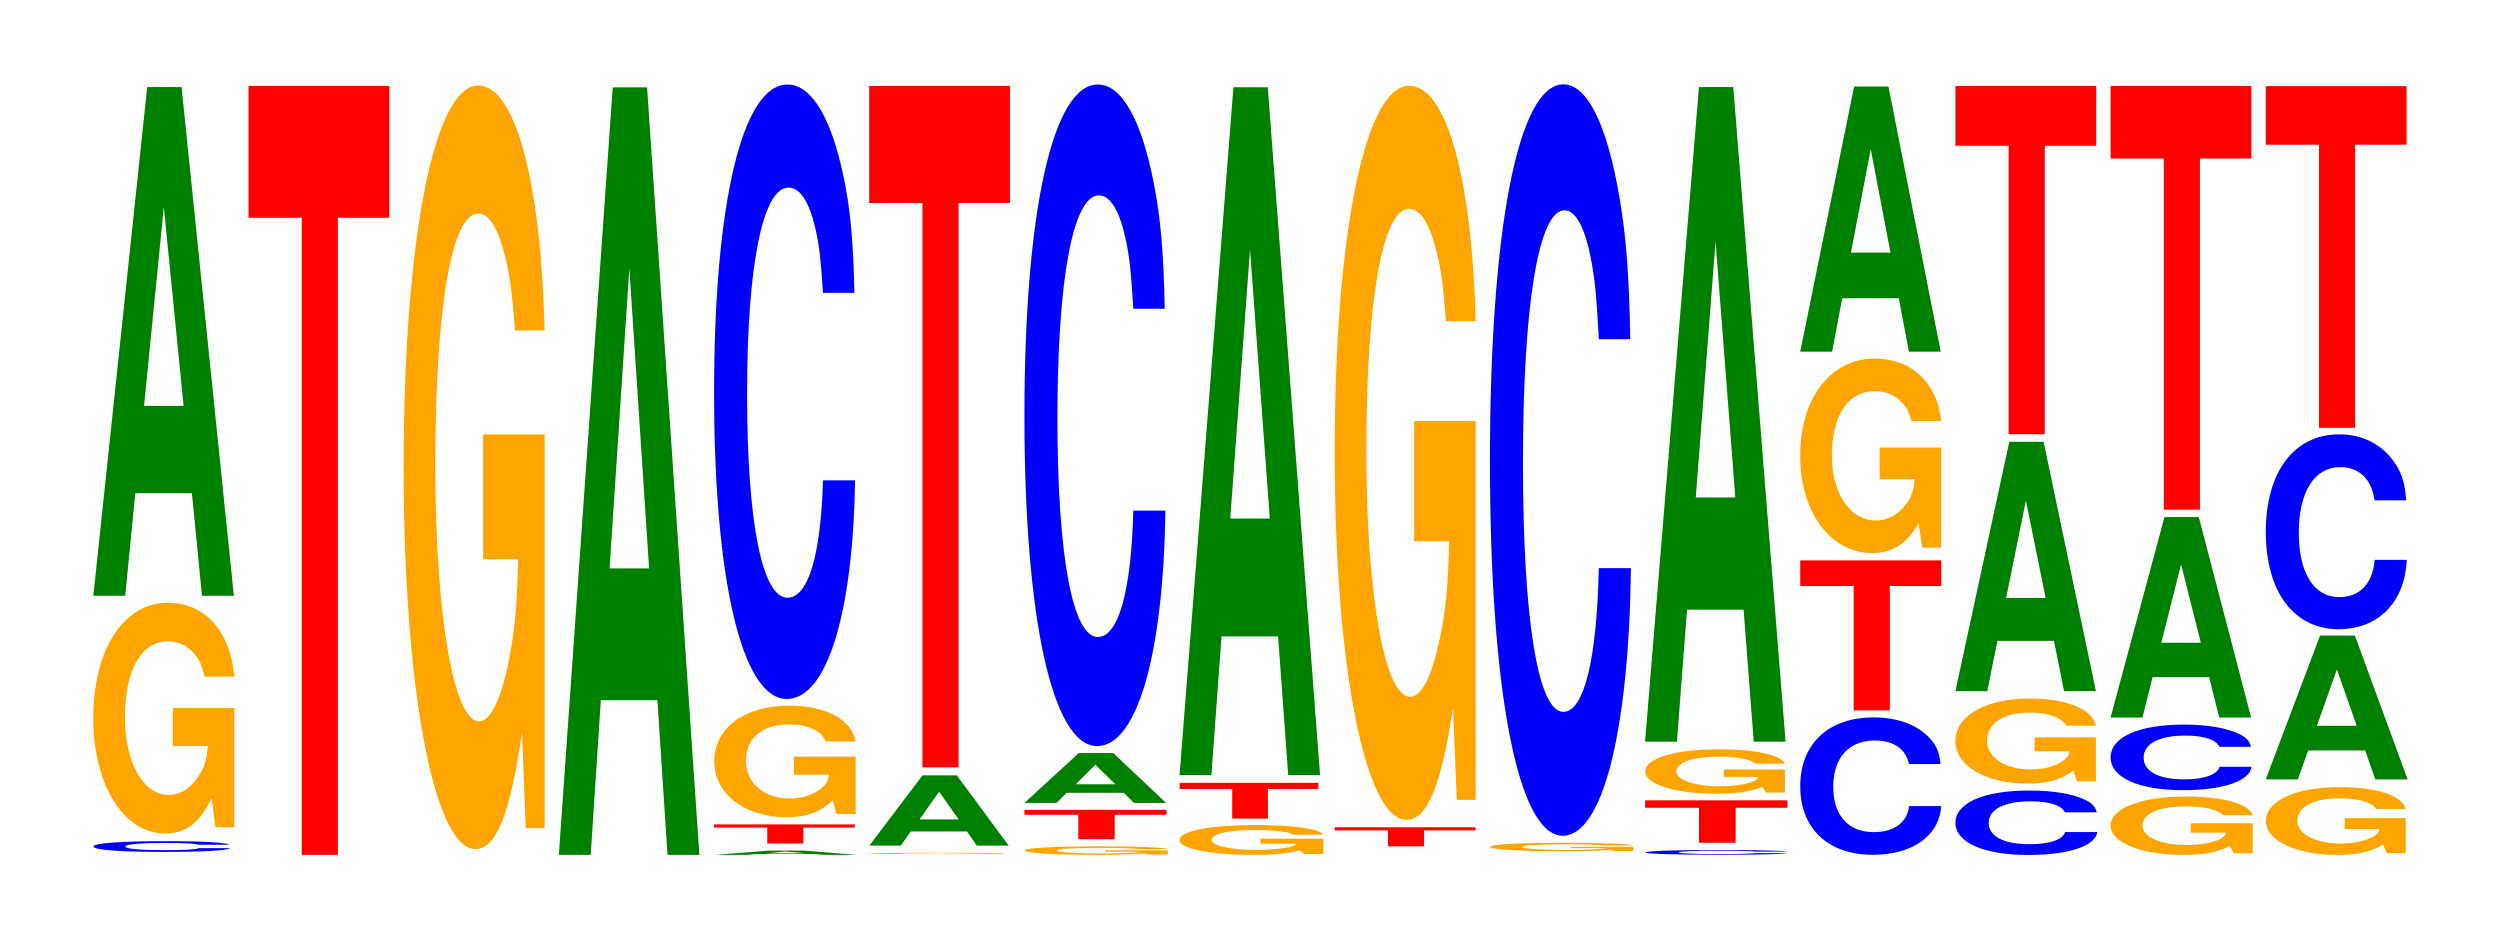
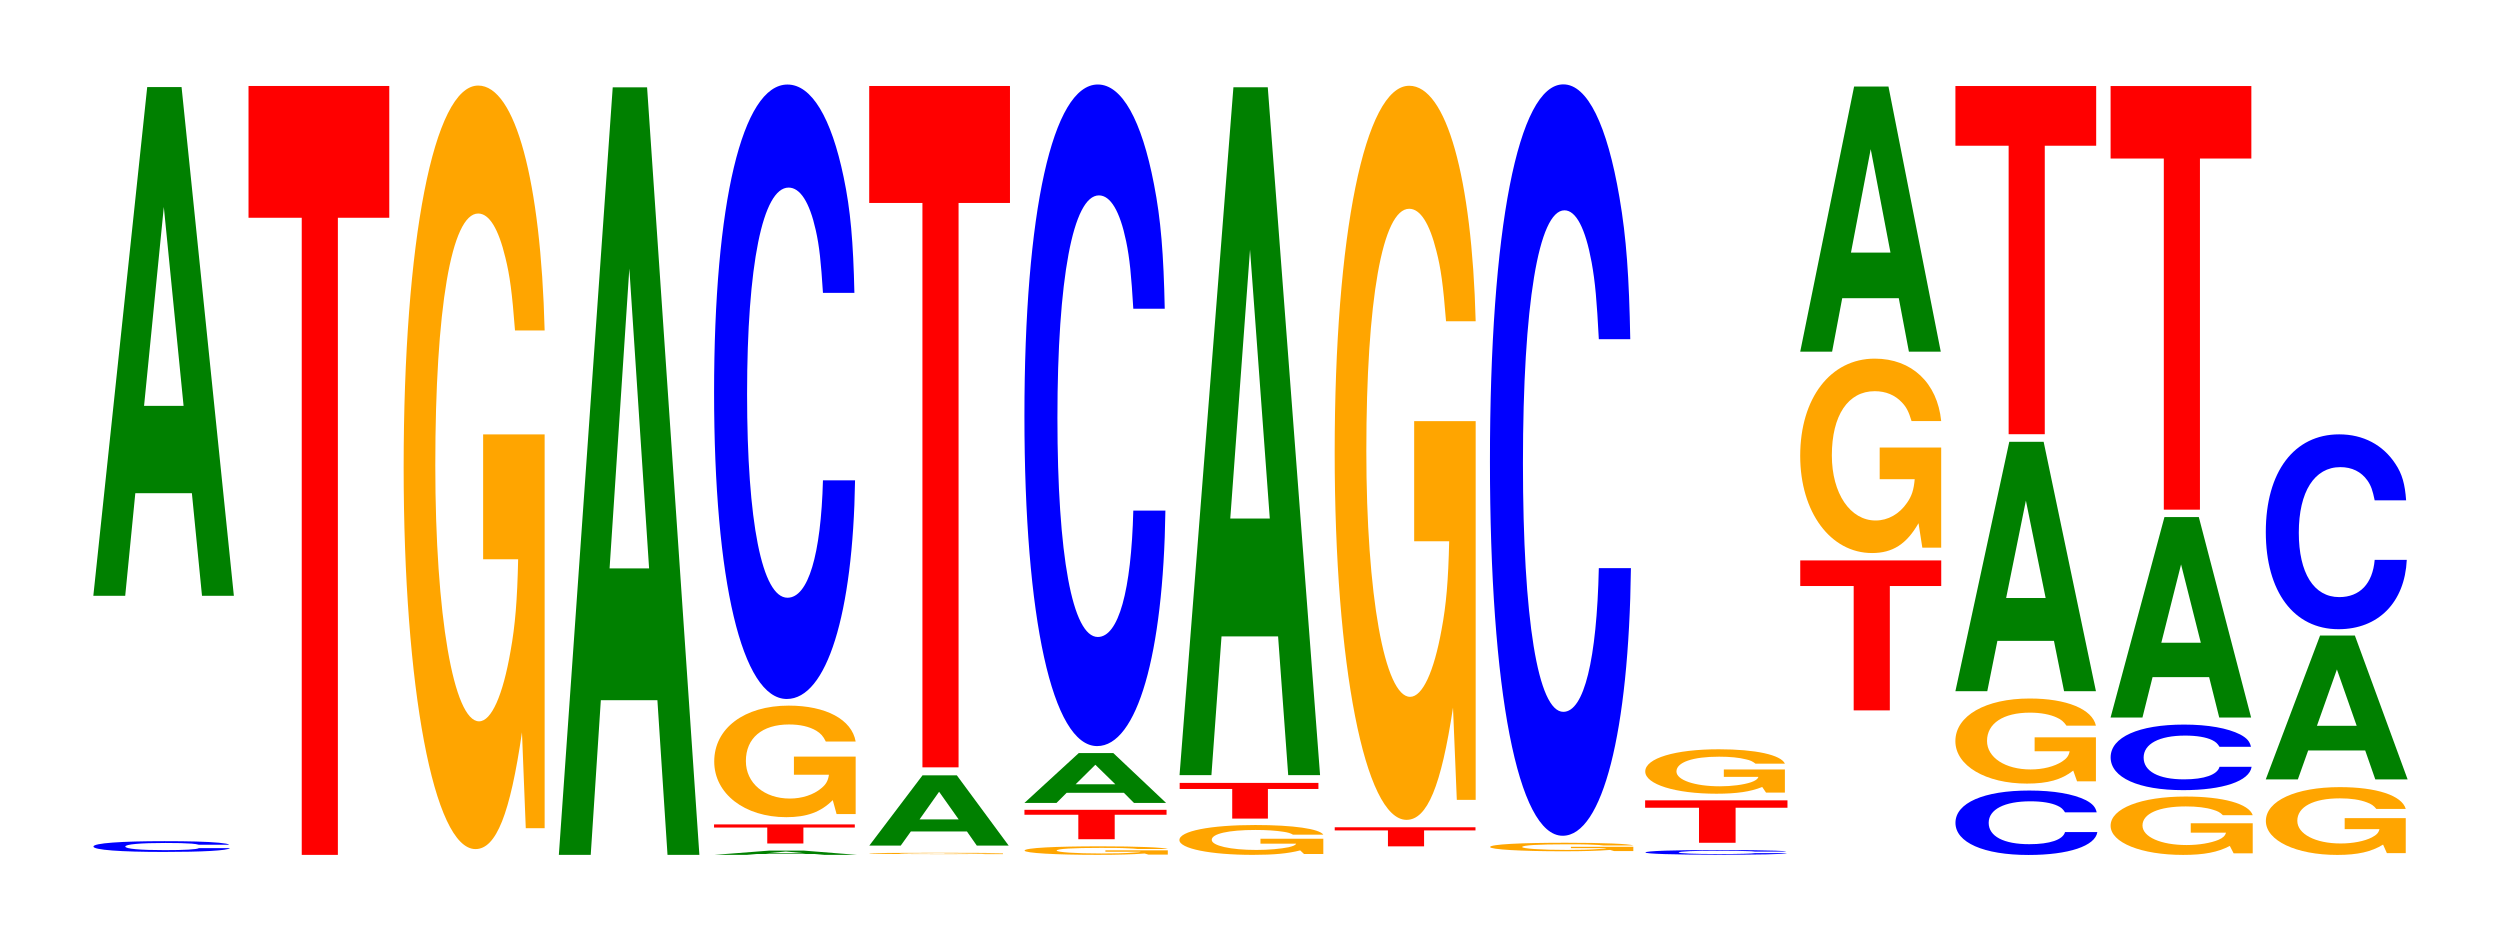
<svg xmlns="http://www.w3.org/2000/svg" xmlns:xlink="http://www.w3.org/1999/xlink" width="174pt" height="66pt" viewBox="0 0 174 66" version="1.1">
  <defs>
    <g>
      <symbol overflow="visible" id="glyph0-0">
        <path style="stroke:none;" d="M 10.109 -0.484 C 10.031 -0.547 9.844 -0.578 9.391 -0.625 C 8.562 -0.703 7.219 -0.734 5.609 -0.734 C 2.547 -0.734 0.656 -0.594 0.656 -0.359 C 0.656 -0.125 2.531 0.016 5.547 0.016 C 8.234 0.016 10.031 -0.078 10.156 -0.25 L 8 -0.25 C 7.859 -0.156 6.984 -0.109 5.609 -0.109 C 3.891 -0.109 2.875 -0.203 2.875 -0.359 C 2.875 -0.516 3.922 -0.609 5.672 -0.609 C 6.453 -0.609 7.094 -0.594 7.5 -0.562 C 7.734 -0.547 7.859 -0.516 8 -0.484 Z M 10.109 -0.484 " />
      </symbol>
      <symbol overflow="visible" id="glyph1-0">
-         <path style="stroke:none;" d="M 10.422 -8.25 L 6.141 -8.25 L 6.141 -5.609 L 8.578 -5.609 C 8.516 -4.75 8.375 -4.234 8.047 -3.688 C 7.516 -2.75 6.719 -2.203 5.859 -2.203 C 4.094 -2.203 2.812 -4.438 2.812 -7.594 C 2.812 -10.891 3.938 -12.891 5.797 -12.891 C 6.562 -12.891 7.203 -12.578 7.688 -11.969 C 8 -11.594 8.156 -11.234 8.359 -10.438 L 10.422 -10.438 C 10.156 -13.594 8.375 -15.578 5.797 -15.578 C 2.719 -15.578 0.609 -12.328 0.609 -7.547 C 0.609 -2.906 2.719 0.484 5.609 0.484 C 7.047 0.484 8.016 -0.25 8.844 -1.984 L 9.109 0.047 L 10.422 0.047 Z M 10.422 -8.25 " />
-       </symbol>
+         </symbol>
      <symbol overflow="visible" id="glyph2-0">
        <path style="stroke:none;" d="M 7.234 -7.141 L 7.938 0 L 10.156 0 L 6.516 -35.406 L 4.125 -35.406 L 0.375 0 L 2.594 0 L 3.297 -7.141 Z M 6.656 -13.219 L 3.906 -13.219 L 5.281 -27.062 Z M 6.656 -13.219 " />
      </symbol>
      <symbol overflow="visible" id="glyph3-0">
        <path style="stroke:none;" d="M 6.453 -44.344 L 10.031 -44.344 L 10.031 -53.516 L 0.234 -53.516 L 0.234 -44.344 L 3.938 -44.344 L 3.938 0 L 6.453 0 Z M 6.453 -44.344 " />
      </symbol>
      <symbol overflow="visible" id="glyph4-0">
        <path style="stroke:none;" d="M 10.422 -27.266 L 6.141 -27.266 L 6.141 -18.578 L 8.578 -18.578 C 8.516 -15.719 8.375 -13.984 8.047 -12.172 C 7.516 -9.109 6.719 -7.297 5.859 -7.297 C 4.094 -7.297 2.812 -14.672 2.812 -25.109 C 2.812 -36.031 3.938 -42.641 5.797 -42.641 C 6.562 -42.641 7.203 -41.594 7.688 -39.578 C 8 -38.328 8.156 -37.141 8.359 -34.5 L 10.422 -34.5 C 10.156 -44.938 8.375 -51.547 5.797 -51.547 C 2.719 -51.547 0.609 -40.766 0.609 -24.969 C 0.609 -9.594 2.719 1.594 5.609 1.594 C 7.047 1.594 8.016 -0.828 8.844 -6.531 L 9.109 0.141 L 10.422 0.141 Z M 10.422 -27.266 " />
      </symbol>
      <symbol overflow="visible" id="glyph5-0">
        <path style="stroke:none;" d="M 7.234 -10.766 L 7.938 0 L 10.156 0 L 6.516 -53.422 L 4.125 -53.422 L 0.375 0 L 2.594 0 L 3.297 -10.766 Z M 6.656 -19.938 L 3.906 -19.938 L 5.281 -40.812 Z M 6.656 -19.938 " />
      </symbol>
      <symbol overflow="visible" id="glyph6-0">
        <path style="stroke:none;" d="M 7.359 -0.062 L 8.062 0 L 10.328 0 L 6.625 -0.297 L 4.188 -0.297 L 0.375 0 L 2.625 0 L 3.344 -0.062 Z M 6.75 -0.109 L 3.969 -0.109 L 5.359 -0.234 Z M 6.75 -0.109 " />
      </symbol>
      <symbol overflow="visible" id="glyph7-0">
        <path style="stroke:none;" d="M 6.453 -1.109 L 10.031 -1.109 L 10.031 -1.328 L 0.234 -1.328 L 0.234 -1.109 L 3.938 -1.109 L 3.938 0 L 6.453 0 Z M 6.453 -1.109 " />
      </symbol>
      <symbol overflow="visible" id="glyph8-0">
        <path style="stroke:none;" d="M 10.469 -3.984 L 6.172 -3.984 L 6.172 -2.719 L 8.609 -2.719 C 8.547 -2.297 8.406 -2.047 8.078 -1.781 C 7.547 -1.328 6.734 -1.062 5.891 -1.062 C 4.109 -1.062 2.828 -2.141 2.828 -3.672 C 2.828 -5.266 3.953 -6.219 5.828 -6.219 C 6.594 -6.219 7.234 -6.078 7.734 -5.781 C 8.031 -5.594 8.203 -5.422 8.391 -5.031 L 10.469 -5.031 C 10.203 -6.562 8.406 -7.531 5.812 -7.531 C 2.719 -7.531 0.625 -5.953 0.625 -3.641 C 0.625 -1.406 2.734 0.234 5.641 0.234 C 7.078 0.234 8.047 -0.125 8.875 -0.953 L 9.141 0.016 L 10.469 0.016 Z M 10.469 -3.984 " />
      </symbol>
      <symbol overflow="visible" id="glyph9-0">
        <path style="stroke:none;" d="M 10.438 -26.984 C 10.359 -30.516 10.172 -32.75 9.688 -35.047 C 8.828 -39.188 7.453 -41.484 5.781 -41.484 C 2.641 -41.484 0.672 -33.25 0.672 -20.047 C 0.672 -6.938 2.625 1.281 5.734 1.281 C 8.5 1.281 10.344 -4.594 10.484 -13.938 L 8.25 -13.938 C 8.109 -8.734 7.219 -5.766 5.781 -5.766 C 4.016 -5.766 2.969 -11.031 2.969 -19.938 C 2.969 -28.938 4.062 -34.312 5.859 -34.312 C 6.656 -34.312 7.312 -33.312 7.75 -31.344 C 8 -30.234 8.109 -29.172 8.25 -26.984 Z M 10.438 -26.984 " />
      </symbol>
      <symbol overflow="visible" id="glyph10-0">
        <path style="stroke:none;" d="M 9.922 -0.047 L 5.844 -0.047 L 5.844 -0.031 L 8.156 -0.031 C 8.109 -0.031 7.969 -0.031 7.656 -0.016 C 7.156 -0.016 6.391 -0.016 5.578 -0.016 C 3.891 -0.016 2.672 -0.031 2.672 -0.047 C 2.672 -0.062 3.75 -0.078 5.531 -0.078 C 6.25 -0.078 6.859 -0.078 7.328 -0.062 C 7.625 -0.062 7.766 -0.062 7.953 -0.062 L 9.922 -0.062 C 9.672 -0.078 7.969 -0.094 5.516 -0.094 C 2.578 -0.094 0.594 -0.078 0.594 -0.047 C 0.594 -0.016 2.594 0 5.344 0 C 6.719 0 7.625 0 8.406 -0.016 L 8.672 0 L 9.922 0 Z M 9.922 -0.047 " />
      </symbol>
      <symbol overflow="visible" id="glyph11-0">
        <path style="stroke:none;" d="M 7.172 -0.984 L 7.859 0 L 10.078 0 L 6.469 -4.891 L 4.078 -4.891 L 0.375 0 L 2.562 0 L 3.266 -0.984 Z M 6.594 -1.828 L 3.875 -1.828 L 5.234 -3.75 Z M 6.594 -1.828 " />
      </symbol>
      <symbol overflow="visible" id="glyph12-0">
        <path style="stroke:none;" d="M 6.453 -39.281 L 10.031 -39.281 L 10.031 -47.422 L 0.234 -47.422 L 0.234 -39.281 L 3.938 -39.281 L 3.938 0 L 6.453 0 Z M 6.453 -39.281 " />
      </symbol>
      <symbol overflow="visible" id="glyph13-0">
        <path style="stroke:none;" d="M 10.594 -0.297 L 6.25 -0.297 L 6.25 -0.203 L 8.719 -0.203 C 8.656 -0.172 8.516 -0.156 8.188 -0.141 C 7.641 -0.094 6.828 -0.078 5.969 -0.078 C 4.156 -0.078 2.859 -0.172 2.859 -0.281 C 2.859 -0.406 4.016 -0.469 5.906 -0.469 C 6.672 -0.469 7.328 -0.469 7.828 -0.438 C 8.141 -0.422 8.297 -0.422 8.5 -0.391 L 10.594 -0.391 C 10.328 -0.5 8.516 -0.578 5.891 -0.578 C 2.75 -0.578 0.625 -0.469 0.625 -0.281 C 0.625 -0.109 2.766 0.016 5.703 0.016 C 7.172 0.016 8.156 -0.016 8.984 -0.078 L 9.25 0 L 10.594 0 Z M 10.594 -0.297 " />
      </symbol>
      <symbol overflow="visible" id="glyph14-0">
        <path style="stroke:none;" d="M 6.516 -1.703 L 10.125 -1.703 L 10.125 -2.047 L 0.234 -2.047 L 0.234 -1.703 L 3.984 -1.703 L 3.984 0 L 6.516 0 Z M 6.516 -1.703 " />
      </symbol>
      <symbol overflow="visible" id="glyph15-0">
        <path style="stroke:none;" d="M 7.297 -0.703 L 8 0 L 10.234 0 L 6.562 -3.469 L 4.156 -3.469 L 0.375 0 L 2.609 0 L 3.312 -0.703 Z M 6.703 -1.297 L 3.938 -1.297 L 5.312 -2.656 Z M 6.703 -1.297 " />
      </symbol>
      <symbol overflow="visible" id="glyph16-0">
        <path style="stroke:none;" d="M 10.438 -29.047 C 10.359 -32.844 10.172 -35.25 9.688 -37.719 C 8.828 -42.188 7.453 -44.656 5.781 -44.656 C 2.641 -44.656 0.672 -35.797 0.672 -21.578 C 0.672 -7.469 2.625 1.391 5.734 1.391 C 8.5 1.391 10.344 -4.938 10.484 -15 L 8.25 -15 C 8.109 -9.406 7.219 -6.203 5.781 -6.203 C 4.016 -6.203 2.969 -11.875 2.969 -21.453 C 2.969 -31.156 4.062 -36.938 5.859 -36.938 C 6.656 -36.938 7.312 -35.859 7.75 -33.75 C 8 -32.547 8.109 -31.391 8.25 -29.047 Z M 10.438 -29.047 " />
      </symbol>
      <symbol overflow="visible" id="glyph17-0">
        <path style="stroke:none;" d="M 10.641 -1.062 L 6.266 -1.062 L 6.266 -0.719 L 8.75 -0.719 C 8.703 -0.609 8.547 -0.547 8.219 -0.469 C 7.672 -0.359 6.859 -0.281 5.984 -0.281 C 4.172 -0.281 2.875 -0.578 2.875 -0.984 C 2.875 -1.406 4.031 -1.672 5.922 -1.672 C 6.703 -1.672 7.359 -1.625 7.859 -1.547 C 8.172 -1.5 8.344 -1.453 8.531 -1.344 L 10.641 -1.344 C 10.375 -1.75 8.547 -2.016 5.906 -2.016 C 2.766 -2.016 0.625 -1.594 0.625 -0.969 C 0.625 -0.375 2.781 0.062 5.734 0.062 C 7.203 0.062 8.188 -0.031 9.031 -0.25 L 9.297 0 L 10.641 0 Z M 10.641 -1.062 " />
      </symbol>
      <symbol overflow="visible" id="glyph18-0">
        <path style="stroke:none;" d="M 6.375 -2.062 L 9.891 -2.062 L 9.891 -2.484 L 0.234 -2.484 L 0.234 -2.062 L 3.891 -2.062 L 3.891 0 L 6.375 0 Z M 6.375 -2.062 " />
      </symbol>
      <symbol overflow="visible" id="glyph19-0">
        <path style="stroke:none;" d="M 7.234 -9.656 L 7.938 0 L 10.156 0 L 6.516 -47.875 L 4.125 -47.875 L 0.375 0 L 2.594 0 L 3.297 -9.656 Z M 6.656 -17.859 L 3.906 -17.859 L 5.281 -36.578 Z M 6.656 -17.859 " />
      </symbol>
      <symbol overflow="visible" id="glyph20-0">
        <path style="stroke:none;" d="M 10.422 -26.219 L 6.141 -26.219 L 6.141 -17.859 L 8.578 -17.859 C 8.516 -15.125 8.375 -13.438 8.047 -11.703 C 7.516 -8.766 6.719 -7.031 5.859 -7.031 C 4.094 -7.031 2.812 -14.109 2.812 -24.141 C 2.812 -34.656 3.938 -41 5.797 -41 C 6.562 -41 7.203 -40 7.688 -38.062 C 8 -36.859 8.156 -35.719 8.359 -33.172 L 10.422 -33.172 C 10.156 -43.219 8.375 -49.562 5.797 -49.562 C 2.719 -49.562 0.609 -39.203 0.609 -24.016 C 0.609 -9.234 2.719 1.531 5.609 1.531 C 7.047 1.531 8.016 -0.797 8.844 -6.281 L 9.109 0.141 L 10.422 0.141 Z M 10.422 -26.219 " />
      </symbol>
      <symbol overflow="visible" id="glyph21-0">
        <path style="stroke:none;" d="M 10.438 -32.984 C 10.359 -37.297 10.172 -40.031 9.688 -42.844 C 8.828 -47.906 7.453 -50.719 5.781 -50.719 C 2.641 -50.719 0.672 -40.656 0.672 -24.5 C 0.672 -8.484 2.625 1.578 5.734 1.578 C 8.5 1.578 10.344 -5.609 10.484 -17.047 L 8.25 -17.047 C 8.109 -10.672 7.219 -7.047 5.781 -7.047 C 4.016 -7.047 2.969 -13.484 2.969 -24.359 C 2.969 -35.375 4.062 -41.953 5.859 -41.953 C 6.656 -41.953 7.312 -40.719 7.75 -38.328 C 8 -36.953 8.109 -35.656 8.25 -32.984 Z M 10.438 -32.984 " />
      </symbol>
      <symbol overflow="visible" id="glyph22-0">
        <path style="stroke:none;" d="M 10.469 -0.219 C 10.391 -0.25 10.203 -0.266 9.719 -0.281 C 8.859 -0.312 7.484 -0.328 5.812 -0.328 C 2.641 -0.328 0.672 -0.266 0.672 -0.156 C 0.672 -0.062 2.625 0 5.75 0 C 8.531 0 10.391 -0.031 10.516 -0.109 L 8.281 -0.109 C 8.141 -0.078 7.234 -0.047 5.812 -0.047 C 4.031 -0.047 2.984 -0.094 2.984 -0.156 C 2.984 -0.234 4.062 -0.281 5.875 -0.281 C 6.688 -0.281 7.344 -0.266 7.766 -0.25 C 8.016 -0.25 8.141 -0.234 8.281 -0.219 Z M 10.469 -0.219 " />
      </symbol>
      <symbol overflow="visible" id="glyph23-0">
        <path style="stroke:none;" d="M 6.531 -2.438 L 10.141 -2.438 L 10.141 -2.953 L 0.234 -2.953 L 0.234 -2.438 L 3.984 -2.438 L 3.984 0 L 6.531 0 Z M 6.531 -2.438 " />
      </symbol>
      <symbol overflow="visible" id="glyph24-0">
        <path style="stroke:none;" d="M 10.328 -1.594 L 6.078 -1.594 L 6.078 -1.078 L 8.484 -1.078 C 8.438 -0.922 8.281 -0.812 7.969 -0.703 C 7.453 -0.531 6.641 -0.422 5.812 -0.422 C 4.047 -0.422 2.781 -0.859 2.781 -1.453 C 2.781 -2.094 3.906 -2.484 5.75 -2.484 C 6.5 -2.484 7.141 -2.422 7.625 -2.297 C 7.922 -2.234 8.078 -2.156 8.281 -2 L 10.328 -2 C 10.062 -2.609 8.281 -3 5.734 -3 C 2.688 -3 0.609 -2.375 0.609 -1.453 C 0.609 -0.562 2.703 0.094 5.562 0.094 C 6.984 0.094 7.938 -0.047 8.75 -0.375 L 9.016 0.016 L 10.328 0.016 Z M 10.328 -1.594 " />
      </symbol>
      <symbol overflow="visible" id="glyph25-0">
-         <path style="stroke:none;" d="M 7.234 -9.188 L 7.938 0 L 10.156 0 L 6.516 -45.562 L 4.125 -45.562 L 0.375 0 L 2.594 0 L 3.297 -9.188 Z M 6.656 -17 L 3.906 -17 L 5.281 -34.812 Z M 6.656 -17 " />
-       </symbol>
+         </symbol>
      <symbol overflow="visible" id="glyph26-0">
-         <path style="stroke:none;" d="M 10.438 -6.031 C 10.359 -6.828 10.156 -7.328 9.688 -7.828 C 8.828 -8.766 7.453 -9.281 5.781 -9.281 C 2.625 -9.281 0.672 -7.438 0.672 -4.484 C 0.672 -1.547 2.609 0.281 5.719 0.281 C 8.484 0.281 10.344 -1.031 10.484 -3.109 L 8.25 -3.109 C 8.109 -1.953 7.203 -1.297 5.781 -1.297 C 4 -1.297 2.969 -2.469 2.969 -4.453 C 2.969 -6.469 4.047 -7.672 5.859 -7.672 C 6.656 -7.672 7.312 -7.453 7.734 -7.016 C 7.984 -6.766 8.109 -6.516 8.25 -6.031 Z M 10.438 -6.031 " />
-       </symbol>
+         </symbol>
      <symbol overflow="visible" id="glyph27-0">
        <path style="stroke:none;" d="M 6.469 -8.656 L 10.047 -8.656 L 10.047 -10.438 L 0.234 -10.438 L 0.234 -8.656 L 3.953 -8.656 L 3.953 0 L 6.469 0 Z M 6.469 -8.656 " />
      </symbol>
      <symbol overflow="visible" id="glyph28-0">
        <path style="stroke:none;" d="M 10.422 -6.938 L 6.141 -6.938 L 6.141 -4.734 L 8.578 -4.734 C 8.516 -4 8.375 -3.562 8.047 -3.094 C 7.516 -2.312 6.719 -1.859 5.859 -1.859 C 4.094 -1.859 2.812 -3.734 2.812 -6.391 C 2.812 -9.172 3.938 -10.859 5.797 -10.859 C 6.562 -10.859 7.203 -10.594 7.688 -10.078 C 8 -9.75 8.156 -9.453 8.359 -8.781 L 10.422 -8.781 C 10.156 -11.438 8.375 -13.125 5.797 -13.125 C 2.719 -13.125 0.609 -10.375 0.609 -6.359 C 0.609 -2.438 2.719 0.406 5.609 0.406 C 7.047 0.406 8.016 -0.219 8.844 -1.672 L 9.109 0.031 L 10.422 0.031 Z M 10.422 -6.938 " />
      </symbol>
      <symbol overflow="visible" id="glyph29-0">
        <path style="stroke:none;" d="M 7.234 -3.719 L 7.938 0 L 10.156 0 L 6.516 -18.453 L 4.125 -18.453 L 0.375 0 L 2.594 0 L 3.297 -3.719 Z M 6.656 -6.891 L 3.906 -6.891 L 5.281 -14.094 Z M 6.656 -6.891 " />
      </symbol>
      <symbol overflow="visible" id="glyph30-0">
        <path style="stroke:none;" d="M 10.5 -2.828 C 10.422 -3.188 10.219 -3.422 9.75 -3.672 C 8.875 -4.109 7.5 -4.344 5.812 -4.344 C 2.641 -4.344 0.672 -3.484 0.672 -2.094 C 0.672 -0.734 2.625 0.141 5.75 0.141 C 8.547 0.141 10.406 -0.484 10.547 -1.453 L 8.297 -1.453 C 8.156 -0.922 7.25 -0.609 5.812 -0.609 C 4.031 -0.609 2.984 -1.156 2.984 -2.094 C 2.984 -3.031 4.078 -3.594 5.891 -3.594 C 6.688 -3.594 7.359 -3.484 7.781 -3.281 C 8.031 -3.172 8.156 -3.047 8.297 -2.828 Z M 10.5 -2.828 " />
      </symbol>
      <symbol overflow="visible" id="glyph31-0">
        <path style="stroke:none;" d="M 10.391 -3.047 L 6.125 -3.047 L 6.125 -2.078 L 8.562 -2.078 C 8.5 -1.75 8.344 -1.562 8.031 -1.359 C 7.5 -1.016 6.703 -0.812 5.844 -0.812 C 4.078 -0.812 2.812 -1.641 2.812 -2.797 C 2.812 -4.016 3.938 -4.766 5.797 -4.766 C 6.547 -4.766 7.203 -4.641 7.672 -4.422 C 7.984 -4.281 8.141 -4.141 8.344 -3.859 L 10.391 -3.859 C 10.141 -5.016 8.344 -5.75 5.781 -5.75 C 2.703 -5.75 0.609 -4.547 0.609 -2.781 C 0.609 -1.078 2.719 0.172 5.594 0.172 C 7.031 0.172 8 -0.094 8.812 -0.734 L 9.078 0.016 L 10.391 0.016 Z M 10.391 -3.047 " />
      </symbol>
      <symbol overflow="visible" id="glyph32-0">
        <path style="stroke:none;" d="M 7.234 -3.5 L 7.938 0 L 10.156 0 L 6.516 -17.359 L 4.125 -17.359 L 0.375 0 L 2.594 0 L 3.297 -3.5 Z M 6.656 -6.484 L 3.906 -6.484 L 5.281 -13.266 Z M 6.656 -6.484 " />
      </symbol>
      <symbol overflow="visible" id="glyph33-0">
        <path style="stroke:none;" d="M 6.453 -20.078 L 10.031 -20.078 L 10.031 -24.234 L 0.234 -24.234 L 0.234 -20.078 L 3.938 -20.078 L 3.938 0 L 6.453 0 Z M 6.453 -20.078 " />
      </symbol>
      <symbol overflow="visible" id="glyph34-0">
        <path style="stroke:none;" d="M 10.516 -2.078 L 6.203 -2.078 L 6.203 -1.422 L 8.656 -1.422 C 8.594 -1.203 8.453 -1.062 8.125 -0.922 C 7.594 -0.703 6.781 -0.562 5.922 -0.562 C 4.125 -0.562 2.844 -1.125 2.844 -1.922 C 2.844 -2.75 3.984 -3.25 5.859 -3.25 C 6.625 -3.25 7.281 -3.172 7.766 -3.016 C 8.078 -2.922 8.234 -2.844 8.438 -2.641 L 10.516 -2.641 C 10.25 -3.438 8.453 -3.938 5.844 -3.938 C 2.734 -3.938 0.625 -3.109 0.625 -1.906 C 0.625 -0.734 2.75 0.125 5.672 0.125 C 7.125 0.125 8.094 -0.062 8.922 -0.5 L 9.188 0.016 L 10.516 0.016 Z M 10.516 -2.078 " />
      </symbol>
      <symbol overflow="visible" id="glyph35-0">
        <path style="stroke:none;" d="M 10.438 -2.875 C 10.359 -3.25 10.156 -3.484 9.688 -3.734 C 8.828 -4.172 7.453 -4.422 5.781 -4.422 C 2.625 -4.422 0.672 -3.547 0.672 -2.141 C 0.672 -0.734 2.609 0.141 5.719 0.141 C 8.484 0.141 10.344 -0.484 10.484 -1.484 L 8.25 -1.484 C 8.109 -0.938 7.203 -0.609 5.781 -0.609 C 4 -0.609 2.969 -1.172 2.969 -2.125 C 2.969 -3.078 4.047 -3.656 5.859 -3.656 C 6.656 -3.656 7.312 -3.547 7.734 -3.344 C 7.984 -3.219 8.109 -3.109 8.25 -2.875 Z M 10.438 -2.875 " />
      </symbol>
      <symbol overflow="visible" id="glyph36-0">
        <path style="stroke:none;" d="M 7.234 -2.812 L 7.938 0 L 10.156 0 L 6.516 -13.953 L 4.125 -13.953 L 0.375 0 L 2.594 0 L 3.297 -2.812 Z M 6.656 -5.203 L 3.906 -5.203 L 5.281 -10.656 Z M 6.656 -5.203 " />
      </symbol>
      <symbol overflow="visible" id="glyph37-0">
        <path style="stroke:none;" d="M 6.453 -24.438 L 10.031 -24.438 L 10.031 -29.484 L 0.234 -29.484 L 0.234 -24.438 L 3.938 -24.438 L 3.938 0 L 6.453 0 Z M 6.453 -24.438 " />
      </symbol>
      <symbol overflow="visible" id="glyph38-0">
        <path style="stroke:none;" d="M 10.344 -2.422 L 6.094 -2.422 L 6.094 -1.656 L 8.516 -1.656 C 8.453 -1.391 8.312 -1.25 7.984 -1.078 C 7.469 -0.812 6.656 -0.656 5.812 -0.656 C 4.062 -0.656 2.797 -1.312 2.797 -2.234 C 2.797 -3.203 3.906 -3.797 5.766 -3.797 C 6.516 -3.797 7.156 -3.703 7.641 -3.516 C 7.938 -3.406 8.109 -3.297 8.297 -3.062 L 10.344 -3.062 C 10.078 -4 8.312 -4.578 5.75 -4.578 C 2.688 -4.578 0.609 -3.625 0.609 -2.219 C 0.609 -0.859 2.703 0.141 5.578 0.141 C 7 0.141 7.953 -0.078 8.766 -0.578 L 9.031 0.016 L 10.344 0.016 Z M 10.344 -2.422 " />
      </symbol>
      <symbol overflow="visible" id="glyph39-0">
        <path style="stroke:none;" d="M 7.297 -2.016 L 8 0 L 10.25 0 L 6.578 -10.016 L 4.156 -10.016 L 0.375 0 L 2.609 0 L 3.328 -2.016 Z M 6.703 -3.734 L 3.938 -3.734 L 5.328 -7.656 Z M 6.703 -3.734 " />
      </symbol>
      <symbol overflow="visible" id="glyph40-0">
        <path style="stroke:none;" d="M 10.438 -8.562 C 10.359 -9.672 10.172 -10.391 9.688 -11.109 C 8.828 -12.422 7.453 -13.156 5.781 -13.156 C 2.641 -13.156 0.672 -10.547 0.672 -6.359 C 0.672 -2.203 2.625 0.406 5.734 0.406 C 8.5 0.406 10.344 -1.453 10.484 -4.422 L 8.25 -4.422 C 8.109 -2.766 7.219 -1.828 5.781 -1.828 C 4.016 -1.828 2.969 -3.5 2.969 -6.312 C 2.969 -9.172 4.062 -10.875 5.859 -10.875 C 6.656 -10.875 7.312 -10.562 7.75 -9.938 C 8 -9.578 8.109 -9.25 8.25 -8.562 Z M 10.438 -8.562 " />
      </symbol>
      <symbol overflow="visible" id="glyph41-0">
-         <path style="stroke:none;" d="M 6.453 -19.703 L 10.031 -19.703 L 10.031 -23.781 L 0.234 -23.781 L 0.234 -19.703 L 3.938 -19.703 L 3.938 0 L 6.453 0 Z M 6.453 -19.703 " />
-       </symbol>
+         </symbol>
    </g>
  </defs>
  <g id="surface1">
    <g style="fill:rgb(0%,0%,100%);fill-opacity:1;">
      <use xlink:href="#glyph0-0" x="5.847" y="59.279" />
    </g>
    <g style="fill:rgb(100%,64.647%,0%);fill-opacity:1;">
      <use xlink:href="#glyph1-0" x="5.885" y="57.53" />
    </g>
    <g style="fill:rgb(0%,50.194%,0%);fill-opacity:1;">
      <use xlink:href="#glyph2-0" x="6.121" y="41.467" />
    </g>
    <g style="fill:rgb(100%,0%,0%);fill-opacity:1;">
      <use xlink:href="#glyph3-0" x="17.063" y="59.5" />
    </g>
    <g style="fill:rgb(100%,64.647%,0%);fill-opacity:1;">
      <use xlink:href="#glyph4-0" x="27.485" y="57.502" />
    </g>
    <g style="fill:rgb(0%,50.194%,0%);fill-opacity:1;">
      <use xlink:href="#glyph5-0" x="38.521" y="59.5" />
    </g>
    <g style="fill:rgb(0%,50.194%,0%);fill-opacity:1;">
      <use xlink:href="#glyph6-0" x="49.336" y="59.5" />
    </g>
    <g style="fill:rgb(100%,0%,0%);fill-opacity:1;">
      <use xlink:href="#glyph7-0" x="49.463" y="58.707" />
    </g>
    <g style="fill:rgb(100%,64.647%,0%);fill-opacity:1;">
      <use xlink:href="#glyph8-0" x="49.085" y="56.642" />
    </g>
    <g style="fill:rgb(0%,0%,100%);fill-opacity:1;">
      <use xlink:href="#glyph9-0" x="49.028" y="47.368" />
    </g>
    <g style="fill:rgb(100%,64.647%,0%);fill-opacity:1;">
      <use xlink:href="#glyph10-0" x="59.885" y="59.447" />
    </g>
    <g style="fill:rgb(0%,50.194%,0%);fill-opacity:1;">
      <use xlink:href="#glyph11-0" x="60.128" y="58.856" />
    </g>
    <g style="fill:rgb(100%,0%,0%);fill-opacity:1;">
      <use xlink:href="#glyph12-0" x="60.263" y="53.407" />
    </g>
    <g style="fill:rgb(100%,64.647%,0%);fill-opacity:1;">
      <use xlink:href="#glyph13-0" x="70.685" y="59.482" />
    </g>
    <g style="fill:rgb(100%,0%,0%);fill-opacity:1;">
      <use xlink:href="#glyph14-0" x="71.067" y="58.41" />
    </g>
    <g style="fill:rgb(0%,50.194%,0%);fill-opacity:1;">
      <use xlink:href="#glyph15-0" x="70.925" y="55.883" />
    </g>
    <g style="fill:rgb(0%,0%,100%);fill-opacity:1;">
      <use xlink:href="#glyph16-0" x="70.628" y="50.537" />
    </g>
    <g style="fill:rgb(100%,64.647%,0%);fill-opacity:1;">
      <use xlink:href="#glyph17-0" x="81.462" y="59.437" />
    </g>
    <g style="fill:rgb(100%,0%,0%);fill-opacity:1;">
      <use xlink:href="#glyph18-0" x="81.871" y="56.974" />
    </g>
    <g style="fill:rgb(0%,50.194%,0%);fill-opacity:1;">
      <use xlink:href="#glyph19-0" x="81.721" y="53.951" />
    </g>
    <g style="fill:rgb(100%,0%,0%);fill-opacity:1;">
      <use xlink:href="#glyph7-0" x="92.663" y="58.906" />
    </g>
    <g style="fill:rgb(100%,64.647%,0%);fill-opacity:1;">
      <use xlink:href="#glyph20-0" x="92.285" y="55.531" />
    </g>
    <g style="fill:rgb(100%,64.647%,0%);fill-opacity:1;">
      <use xlink:href="#glyph13-0" x="103.085" y="59.233" />
    </g>
    <g style="fill:rgb(0%,0%,100%);fill-opacity:1;">
      <use xlink:href="#glyph21-0" x="103.028" y="56.591" />
    </g>
    <g style="fill:rgb(0%,0%,100%);fill-opacity:1;">
      <use xlink:href="#glyph22-0" x="113.851" y="59.489" />
    </g>
    <g style="fill:rgb(100%,0%,0%);fill-opacity:1;">
      <use xlink:href="#glyph23-0" x="114.267" y="58.657" />
    </g>
    <g style="fill:rgb(100%,64.647%,0%);fill-opacity:1;">
      <use xlink:href="#glyph24-0" x="113.9" y="55.149" />
    </g>
    <g style="fill:rgb(0%,50.194%,0%);fill-opacity:1;">
      <use xlink:href="#glyph25-0" x="114.121" y="51.622" />
    </g>
    <g style="fill:rgb(0%,0%,100%);fill-opacity:1;">
      <use xlink:href="#glyph26-0" x="124.625" y="59.212" />
    </g>
    <g style="fill:rgb(100%,0%,0%);fill-opacity:1;">
      <use xlink:href="#glyph27-0" x="125.063" y="49.443" />
    </g>
    <g style="fill:rgb(100%,64.647%,0%);fill-opacity:1;">
      <use xlink:href="#glyph28-0" x="124.685" y="38.086" />
    </g>
    <g style="fill:rgb(0%,50.194%,0%);fill-opacity:1;">
      <use xlink:href="#glyph29-0" x="124.921" y="24.474" />
    </g>
    <g style="fill:rgb(0%,0%,100%);fill-opacity:1;">
      <use xlink:href="#glyph30-0" x="135.428" y="59.365" />
    </g>
    <g style="fill:rgb(100%,64.647%,0%);fill-opacity:1;">
      <use xlink:href="#glyph31-0" x="135.485" y="54.366" />
    </g>
    <g style="fill:rgb(0%,50.194%,0%);fill-opacity:1;">
      <use xlink:href="#glyph32-0" x="135.721" y="48.106" />
    </g>
    <g style="fill:rgb(100%,0%,0%);fill-opacity:1;">
      <use xlink:href="#glyph33-0" x="135.863" y="30.221" />
    </g>
    <g style="fill:rgb(100%,64.647%,0%);fill-opacity:1;">
      <use xlink:href="#glyph34-0" x="146.273" y="59.377" />
    </g>
    <g style="fill:rgb(0%,0%,100%);fill-opacity:1;">
      <use xlink:href="#glyph35-0" x="146.228" y="54.853" />
    </g>
    <g style="fill:rgb(0%,50.194%,0%);fill-opacity:1;">
      <use xlink:href="#glyph36-0" x="146.521" y="49.939" />
    </g>
    <g style="fill:rgb(100%,0%,0%);fill-opacity:1;">
      <use xlink:href="#glyph37-0" x="146.663" y="35.472" />
    </g>
    <g style="fill:rgb(100%,64.647%,0%);fill-opacity:1;">
      <use xlink:href="#glyph38-0" x="157.096" y="59.362" />
    </g>
    <g style="fill:rgb(0%,50.194%,0%);fill-opacity:1;">
      <use xlink:href="#glyph39-0" x="157.321" y="54.248" />
    </g>
    <g style="fill:rgb(0%,0%,100%);fill-opacity:1;">
      <use xlink:href="#glyph40-0" x="157.028" y="43.387" />
    </g>
    <g style="fill:rgb(100%,0%,0%);fill-opacity:1;">
      <use xlink:href="#glyph41-0" x="157.463" y="29.775" />
    </g>
  </g>
</svg>